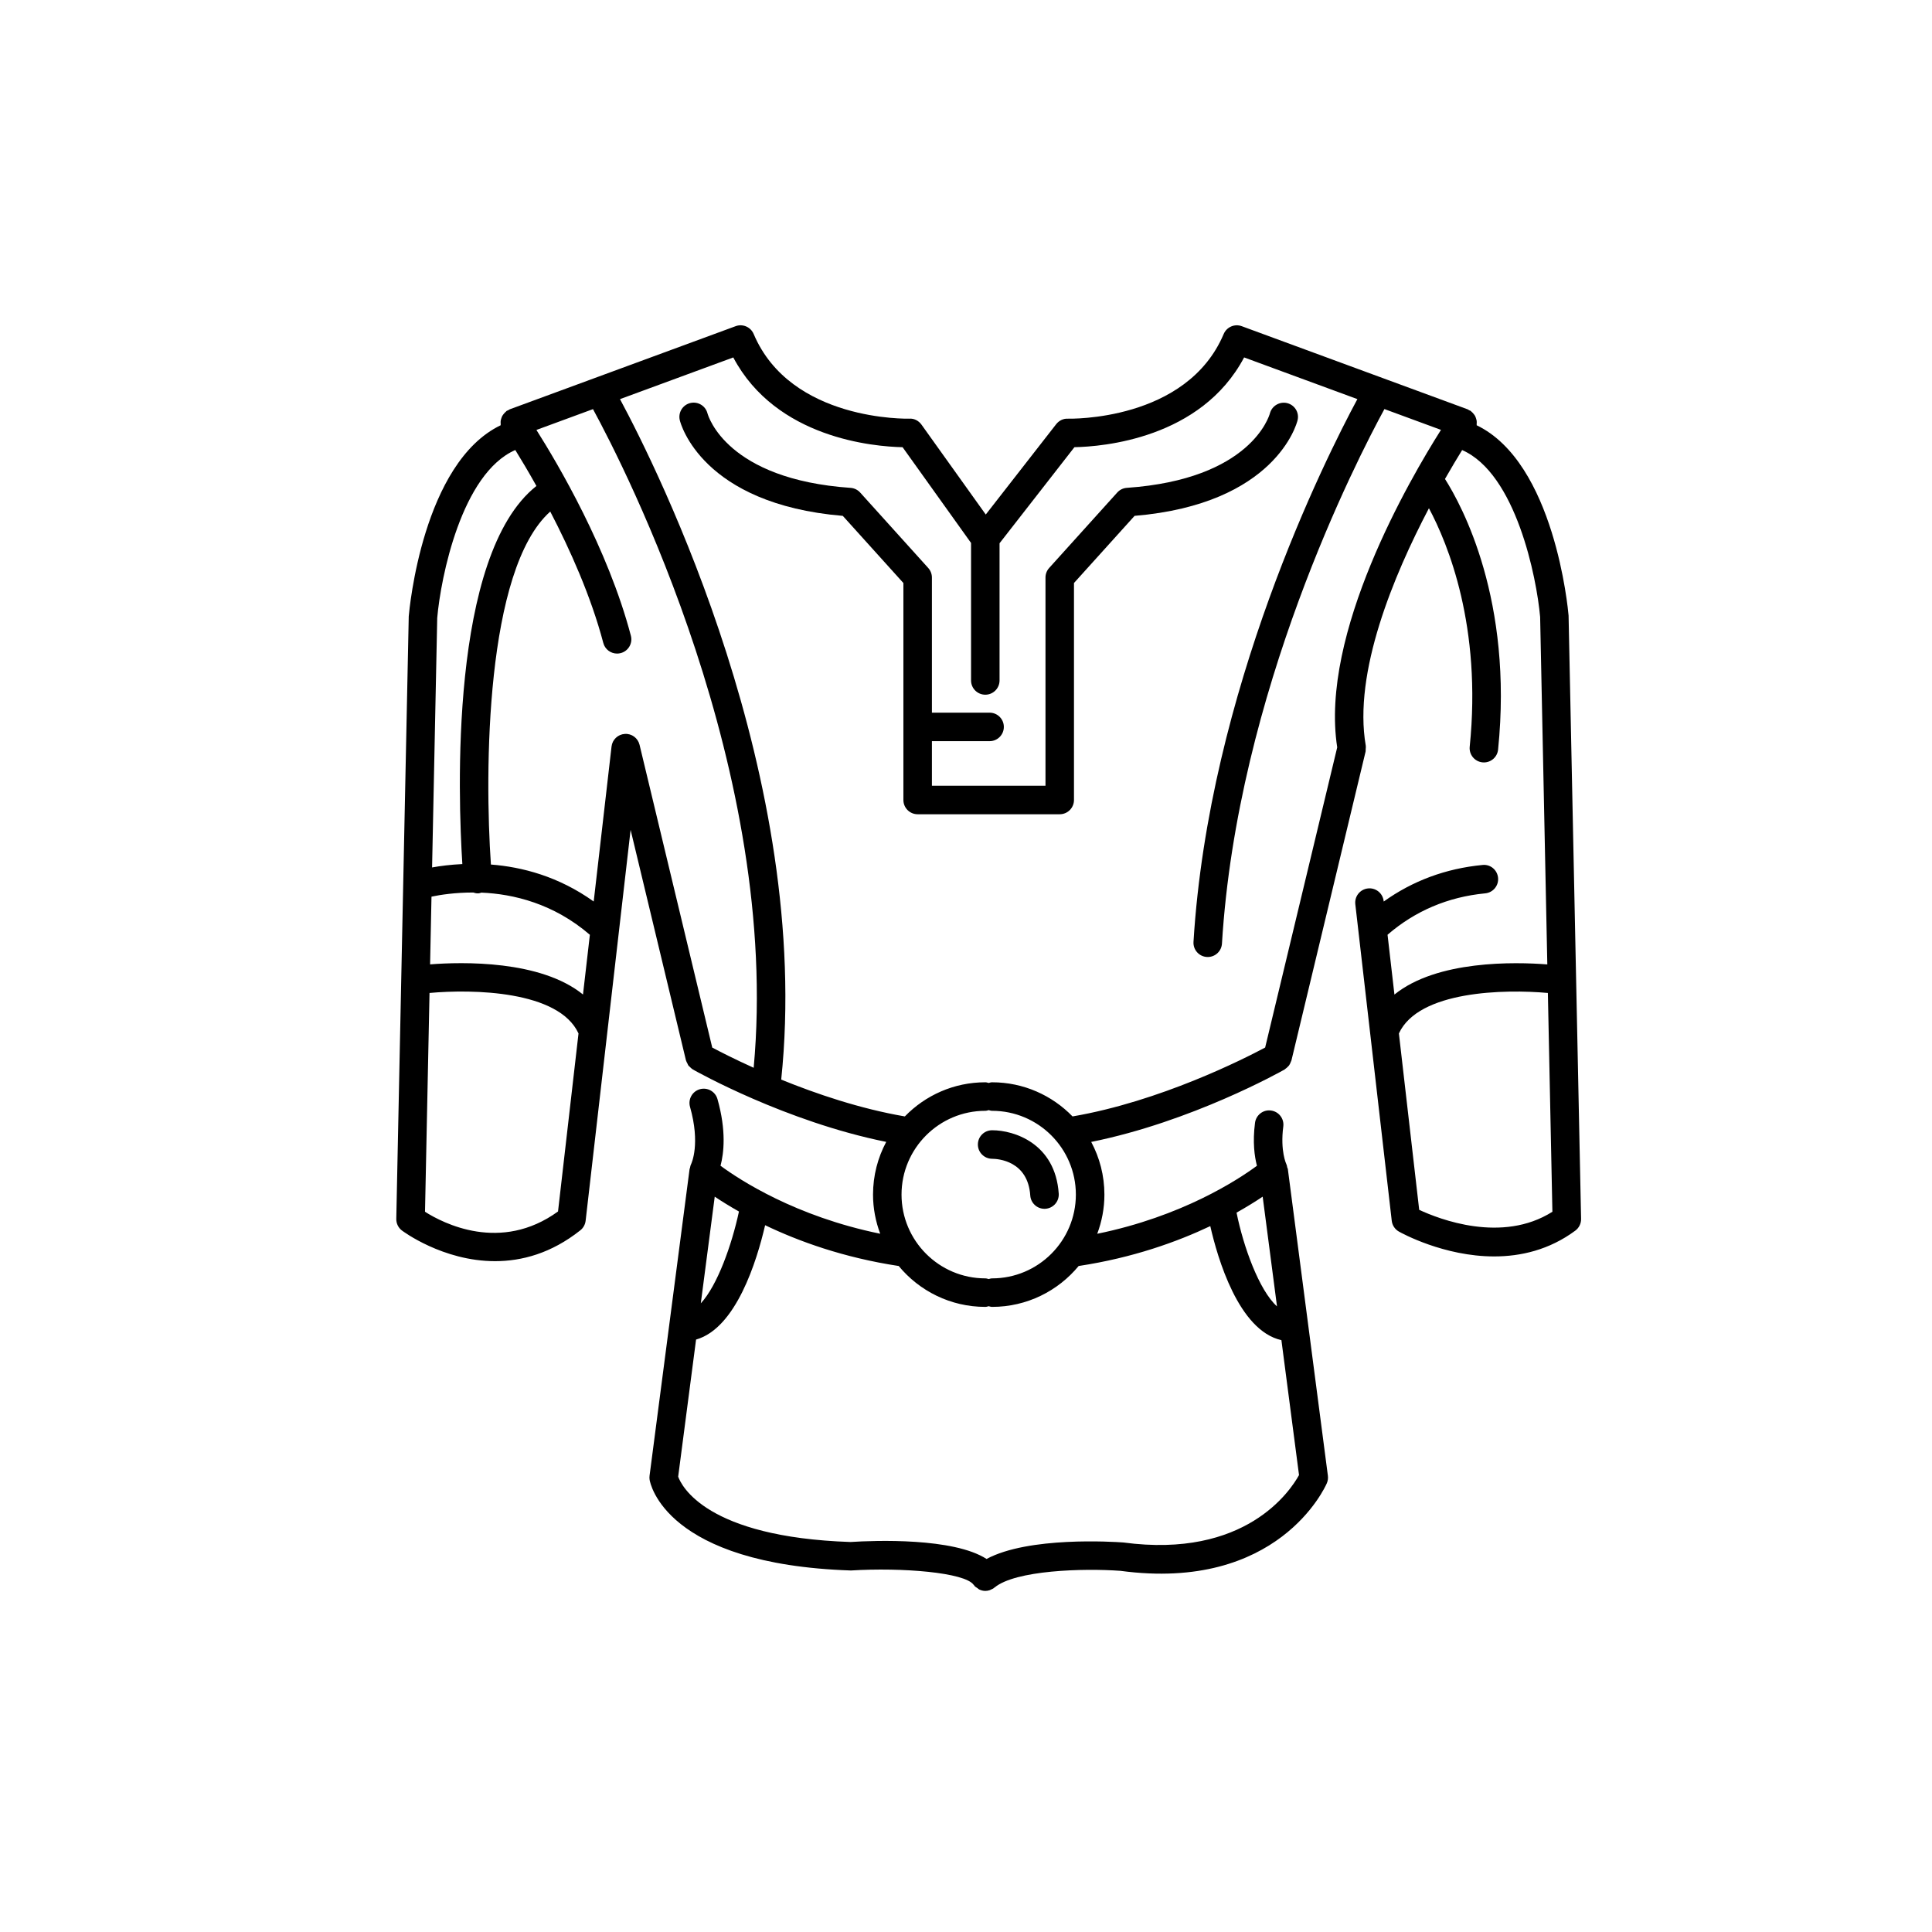
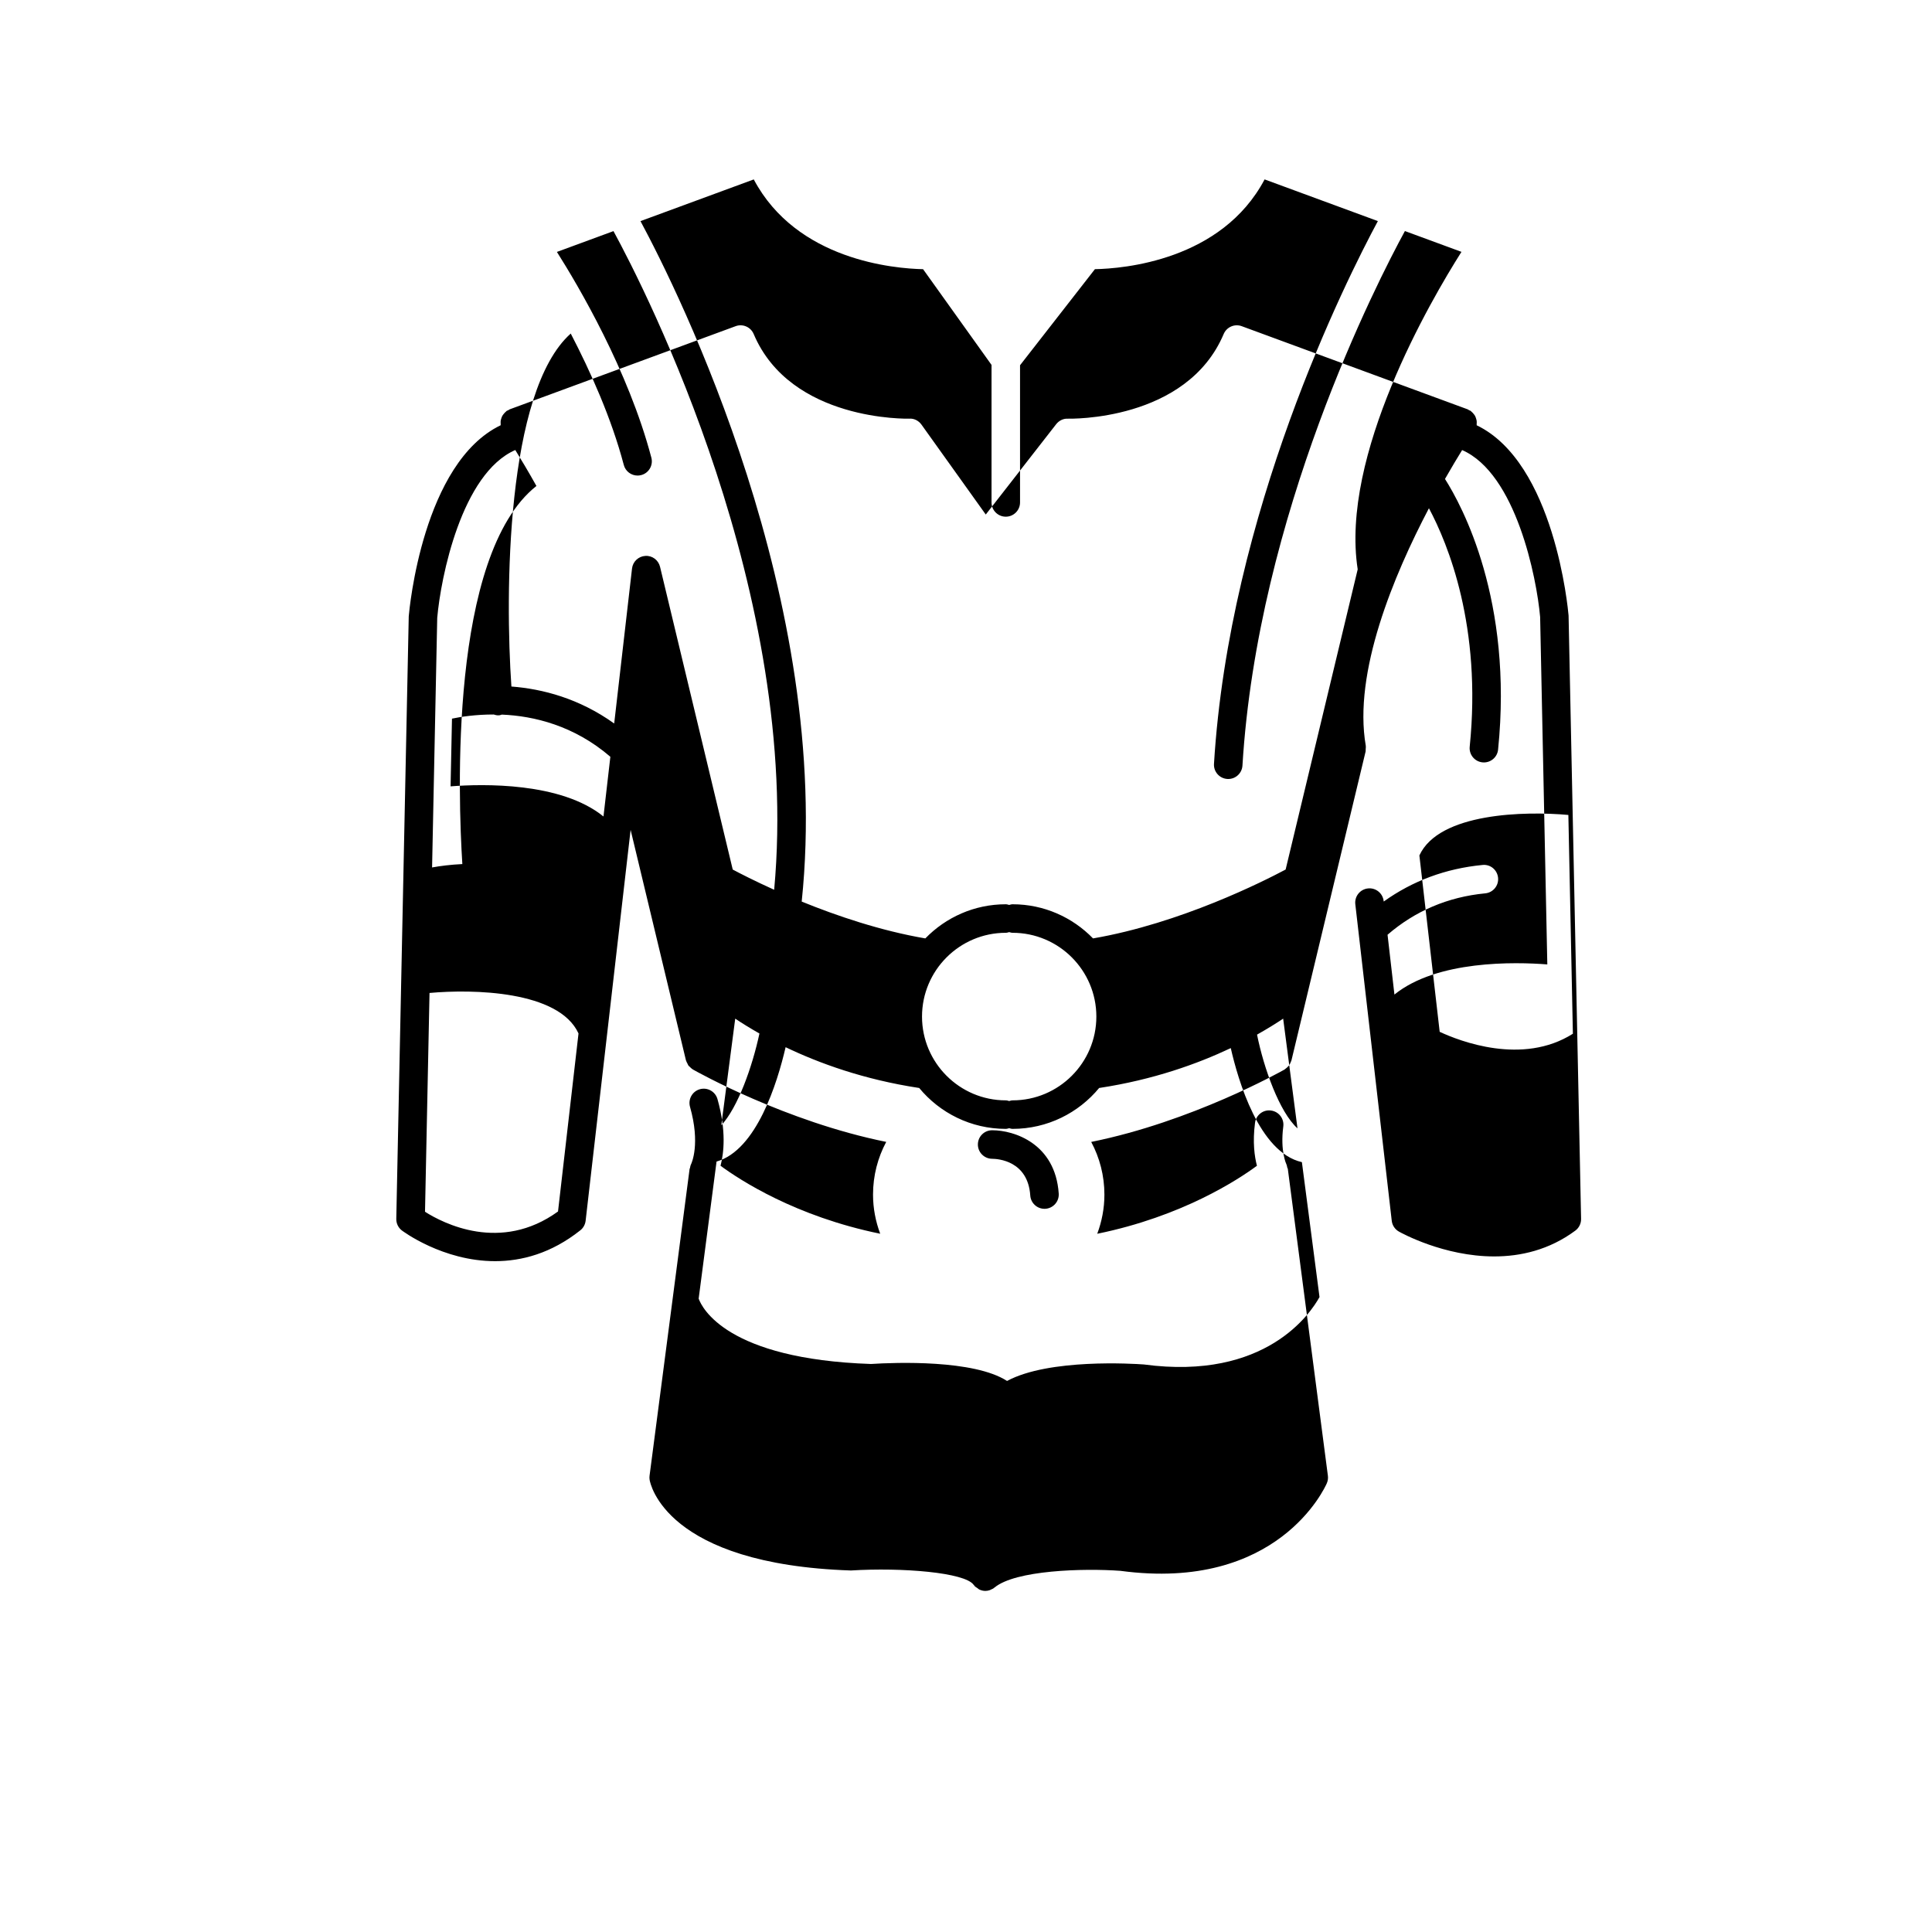
<svg xmlns="http://www.w3.org/2000/svg" fill="#000000" width="800px" height="800px" version="1.1" viewBox="144 144 512 512">
  <g>
-     <path d="m535.33 256.69c0.023-0.141-0.008-0.277 0.004-0.418 0.016-0.234 0.031-0.461 0.004-0.691-0.027-0.242-0.098-0.465-0.172-0.699-0.074-0.23-0.148-0.449-0.262-0.664-0.113-0.203-0.254-0.379-0.406-0.562-0.164-0.203-0.332-0.391-0.543-0.555-0.078-0.062-0.117-0.148-0.199-0.203-0.133-0.09-0.285-0.109-0.422-0.18-0.141-0.074-0.246-0.191-0.402-0.246l-59.855-22.027c-1.879-0.699-3.996 0.215-4.785 2.07-9.832 23.234-40.934 22.441-41.27 22.441-1.195-0.078-2.367 0.5-3.117 1.453l-18.664 23.949-17.035-23.824c-0.734-1.031-1.988-1.691-3.207-1.578-0.312-0.004-31.434 0.805-41.266-22.441-0.785-1.855-2.906-2.773-4.785-2.07l-59.855 22.027c-0.152 0.055-0.258 0.172-0.402 0.246-0.141 0.07-0.293 0.09-0.426 0.18-0.082 0.055-0.125 0.145-0.199 0.203-0.207 0.164-0.375 0.352-0.539 0.555-0.152 0.184-0.293 0.359-0.406 0.562-0.117 0.215-0.191 0.434-0.266 0.664-0.074 0.234-0.145 0.457-0.172 0.699-0.027 0.23-0.012 0.453 0.004 0.688 0.008 0.141-0.023 0.281 0.004 0.422-20.625 9.941-24.203 48.672-24.367 50.656l-3.301 159.66c-0.023 1.199 0.523 2.344 1.473 3.074 0.16 0.121 10.816 8.145 24.715 8.141 7.012 0 14.855-2.043 22.582-8.176 0.785-0.621 1.289-1.531 1.406-2.527l11.922-103.6 14.668 61.094c0.004 0.023 0.023 0.039 0.031 0.062 0.07 0.27 0.219 0.5 0.348 0.75 0.098 0.191 0.16 0.406 0.289 0.578 0.094 0.125 0.234 0.207 0.344 0.316 0.234 0.242 0.465 0.484 0.754 0.652 0.02 0.012 0.031 0.031 0.051 0.043 1.039 0.59 24.637 13.828 51.254 19.199-2.227 4.168-3.496 8.918-3.496 13.965 0 3.652 0.695 7.137 1.902 10.375-22.438-4.582-37.223-14.262-42.316-18.016 0.879-3.34 1.574-9.262-0.812-17.676-0.574-2.012-2.668-3.172-4.668-2.606-2.008 0.57-3.172 2.66-2.606 4.668 2.773 9.777 0.43 14.887 0.281 15.199-0.168 0.324-0.227 0.672-0.293 1.016-0.016 0.086-0.086 0.145-0.098 0.23l-10.613 81.312c-0.047 0.363-0.043 0.727 0.016 1.086 0.148 0.914 4.144 22.387 53.352 24.027 13.543-0.84 30.227 0.523 32.52 3.805 0.027 0.043 0.078 0.055 0.109 0.094 0.039 0.051 0.047 0.117 0.09 0.164 0.227 0.273 0.531 0.426 0.809 0.617 0.156 0.105 0.277 0.258 0.445 0.34 0.52 0.25 1.074 0.395 1.645 0.395 0.402 0 0.801-0.074 1.191-0.207 0.129-0.043 0.242-0.121 0.367-0.18 0.203-0.094 0.414-0.164 0.605-0.297 0.043-0.031 0.062-0.078 0.105-0.109 0.051-0.039 0.109-0.051 0.156-0.09 5.5-4.609 23.512-5.16 33.363-4.441 41.723 5.617 54.203-22.043 54.715-23.219 0.27-0.629 0.367-1.312 0.277-1.988l-10.617-81.312c-0.016-0.133-0.121-0.23-0.152-0.359-0.062-0.293-0.094-0.594-0.234-0.875-0.016-0.035-1.668-3.488-0.816-10 0.27-2.07-1.188-3.965-3.258-4.234-2.062-0.289-3.965 1.188-4.234 3.258-0.672 5.152-0.129 8.945 0.508 11.383-5.082 3.75-19.875 13.438-42.324 18.023 1.211-3.234 1.902-6.723 1.902-10.375 0-5.047-1.27-9.797-3.496-13.965 26.617-5.371 50.215-18.609 51.254-19.199 0.07-0.039 0.109-0.109 0.176-0.152 0.262-0.172 0.488-0.379 0.703-0.609 0.105-0.113 0.223-0.211 0.309-0.336 0.191-0.266 0.32-0.57 0.441-0.887 0.043-0.121 0.117-0.227 0.148-0.348 0.008-0.023 0.023-0.043 0.031-0.07l19.652-81.863v-0.016c0.047-0.199 0.008-0.414 0.023-0.621 0.02-0.297 0.074-0.598 0.023-0.887v-0.008c-3.379-19.402 7.41-45.184 16.738-62.938 5.07 9.492 14.047 31.371 10.805 63.199-0.211 2.078 1.301 3.93 3.375 4.144 0.129 0.012 0.262 0.02 0.391 0.02 1.914 0 3.559-1.449 3.754-3.394 4.027-39.551-9.543-64.609-14.07-71.73 1.719-3.016 3.281-5.613 4.543-7.656 14.258 6.231 19.758 33.785 20.672 44.246l1.902 92.062c-8.562-0.668-29.246-1.148-40.516 7.988l-1.824-15.852c7.301-6.305 15.992-10.02 25.891-10.973 2.078-0.199 3.598-2.047 3.398-4.121-0.199-2.078-2.031-3.625-4.121-3.398-9.777 0.941-18.543 4.219-26.18 9.688l-0.023-0.148c-0.234-2.074-2.121-3.566-4.188-3.32-2.07 0.238-3.559 2.113-3.32 4.188l9.656 83.891c0.137 1.203 0.848 2.266 1.902 2.859 0.703 0.395 11.922 6.582 25.246 6.582 6.988 0 14.562-1.703 21.496-6.836 0.984-0.73 1.555-1.891 1.531-3.117l-3.316-159.9c-0.152-1.758-3.723-40.477-24.355-50.414zm-275.46 51.062c0.926-10.691 6.43-38.258 20.688-44.492 1.52 2.453 3.465 5.707 5.602 9.527-23.16 18.305-20.746 82.738-19.633 100.2-3.152 0.152-5.883 0.504-8.02 0.895zm32.012 157.3c-15.203 11.02-30.461 3.125-35.25 0.078l1.195-57.984c11.383-1.043 34.273-0.648 39.484 10.73zm6.617-57.5c-11.27-9.133-31.961-8.652-40.52-7.984l0.371-17.945c2.383-0.508 6.309-1.105 11.07-1.098 0.375 0.125 0.766 0.223 1.18 0.223 0.109 0 0.223-0.004 0.332-0.016 0.223-0.02 0.406-0.125 0.617-0.18 8.5 0.352 19.168 2.898 28.773 11.176zm45.234 19.422c-5.176-2.34-9.043-4.324-10.98-5.359l-19.262-80.23c-0.43-1.785-2.078-3.019-3.902-2.887-1.832 0.109-3.316 1.52-3.523 3.34l-4.727 41.07c-9.281-6.644-18.984-9.164-27.238-9.797-1.695-24.473-1.48-78.18 15.723-93.543 5.211 10.02 10.797 22.441 14.059 34.82 0.445 1.699 1.977 2.816 3.652 2.816 0.32 0 0.641-0.039 0.965-0.125 2.019-0.531 3.223-2.598 2.691-4.613-6.082-23.086-19.371-45.586-25.031-54.527l14.992-5.516c8.547 15.711 49.789 96.328 42.582 174.55zm-10.32 34.152c1.719 1.16 3.914 2.516 6.418 3.941-1.902 8.859-5.703 19.566-10.109 24.328zm145.21 0 3.797 29.078c-4.762-4.285-8.918-15.875-10.719-24.844 2.734-1.539 5.082-2.996 6.922-4.234zm-13.883 7.805c1.914 8.422 7.488 27.672 18.848 30.223l4.668 35.754c-2.289 4.168-14.188 22.211-46.566 17.863-2.727-0.199-25.105-1.613-36.238 4.371-8.766-5.664-29.555-4.922-36.055-4.496-38.281-1.289-44.816-14.938-45.672-17.32l4.742-36.328c10.594-2.996 16.09-20.797 18.301-30.305 8.879 4.258 20.73 8.574 35.348 10.801 0.016 0.004 0.031-0.004 0.043-0.004 5.461 6.621 13.727 10.848 22.957 10.848 0.32 0 0.602-0.105 0.898-0.18 0.297 0.074 0.578 0.18 0.898 0.18 9.23 0 17.496-4.227 22.957-10.848 0.016-0.004 0.031 0.004 0.047 0.004 14.344-2.184 26-6.387 34.824-10.562zm-81.824-8.352c0-12.242 9.961-22.203 22.203-22.203 0.32 0 0.602-0.105 0.898-0.18 0.297 0.074 0.578 0.18 0.898 0.18 12.242 0 22.203 9.961 22.203 22.203 0 12.242-9.961 22.203-22.203 22.203-0.32 0-0.602 0.105-0.898 0.18-0.297-0.074-0.578-0.18-0.898-0.18-12.242-0.004-22.203-9.961-22.203-22.203zm115.46-118.52-19.098 79.551c-5.684 3.027-27.863 14.277-51.043 18.254-5.41-5.57-12.965-9.047-21.324-9.047-0.32 0-0.602 0.105-0.898 0.18-0.297-0.074-0.578-0.18-0.898-0.18-8.359 0-15.914 3.477-21.324 9.047-11.879-2.039-23.488-5.984-32.762-9.762 8.32-79.559-32.738-161.75-42.723-180.33l30.02-11.047c11.379 21.461 37.277 23.625 44.871 23.789l18.141 25.371v36.441c0 2.086 1.691 3.777 3.777 3.777 2.086 0 3.777-1.691 3.777-3.777v-36.355l19.84-25.461c7.469-0.145 33.543-2.234 44.973-23.789l30.016 11.047c-8.496 15.789-39.379 77.301-43.43 143.84-0.129 2.082 1.457 3.875 3.543 4 0.078 0.004 0.156 0.008 0.23 0.008 1.984 0 3.648-1.543 3.769-3.551 4.055-66.609 35.711-128.19 43.055-141.66l14.988 5.516c-8.211 12.953-32.176 53.961-27.5 84.137zm21.727 122.56-5.379-46.742c5.203-11.355 28.094-11.766 39.48-10.73l1.199 57.98c-13.371 8.469-30.035 1.945-35.301-0.508z" />
-     <path d="m487.87 255.37c0.492-2.012-0.73-4.019-2.734-4.535-1.992-0.496-4.055 0.699-4.594 2.699-0.191 0.711-5.086 17.477-37.918 19.75-0.977 0.066-1.891 0.512-2.543 1.238l-18.043 19.996c-0.629 0.695-0.973 1.598-0.973 2.531v55.176h-30.098v-11.809h15.285c2.086 0 3.777-1.691 3.777-3.777 0-2.086-1.691-3.777-3.777-3.777h-15.285v-35.809c0-0.934-0.348-1.836-0.973-2.531l-18.043-19.996c-0.656-0.727-1.566-1.172-2.543-1.238-32.719-2.266-37.691-18.922-37.918-19.742-0.512-2.004-2.543-3.223-4.562-2.738-2.027 0.496-3.269 2.543-2.773 4.566 0.223 0.918 5.863 22.195 43.195 25.336l16.059 17.797v57.5c0 2.086 1.691 3.777 3.777 3.777h37.652c2.086 0 3.777-1.691 3.777-3.777v-57.504l16.059-17.797c37.336-3.141 42.973-24.418 43.195-25.336z" />
+     <path d="m535.33 256.69c0.023-0.141-0.008-0.277 0.004-0.418 0.016-0.234 0.031-0.461 0.004-0.691-0.027-0.242-0.098-0.465-0.172-0.699-0.074-0.23-0.148-0.449-0.262-0.664-0.113-0.203-0.254-0.379-0.406-0.562-0.164-0.203-0.332-0.391-0.543-0.555-0.078-0.062-0.117-0.148-0.199-0.203-0.133-0.09-0.285-0.109-0.422-0.18-0.141-0.074-0.246-0.191-0.402-0.246l-59.855-22.027c-1.879-0.699-3.996 0.215-4.785 2.07-9.832 23.234-40.934 22.441-41.27 22.441-1.195-0.078-2.367 0.5-3.117 1.453l-18.664 23.949-17.035-23.824c-0.734-1.031-1.988-1.691-3.207-1.578-0.312-0.004-31.434 0.805-41.266-22.441-0.785-1.855-2.906-2.773-4.785-2.07l-59.855 22.027c-0.152 0.055-0.258 0.172-0.402 0.246-0.141 0.07-0.293 0.09-0.426 0.18-0.082 0.055-0.125 0.145-0.199 0.203-0.207 0.164-0.375 0.352-0.539 0.555-0.152 0.184-0.293 0.359-0.406 0.562-0.117 0.215-0.191 0.434-0.266 0.664-0.074 0.234-0.145 0.457-0.172 0.699-0.027 0.23-0.012 0.453 0.004 0.688 0.008 0.141-0.023 0.281 0.004 0.422-20.625 9.941-24.203 48.672-24.367 50.656l-3.301 159.66c-0.023 1.199 0.523 2.344 1.473 3.074 0.16 0.121 10.816 8.145 24.715 8.141 7.012 0 14.855-2.043 22.582-8.176 0.785-0.621 1.289-1.531 1.406-2.527l11.922-103.6 14.668 61.094c0.004 0.023 0.023 0.039 0.031 0.062 0.07 0.27 0.219 0.5 0.348 0.75 0.098 0.191 0.16 0.406 0.289 0.578 0.094 0.125 0.234 0.207 0.344 0.316 0.234 0.242 0.465 0.484 0.754 0.652 0.02 0.012 0.031 0.031 0.051 0.043 1.039 0.59 24.637 13.828 51.254 19.199-2.227 4.168-3.496 8.918-3.496 13.965 0 3.652 0.695 7.137 1.902 10.375-22.438-4.582-37.223-14.262-42.316-18.016 0.879-3.34 1.574-9.262-0.812-17.676-0.574-2.012-2.668-3.172-4.668-2.606-2.008 0.57-3.172 2.66-2.606 4.668 2.773 9.777 0.43 14.887 0.281 15.199-0.168 0.324-0.227 0.672-0.293 1.016-0.016 0.086-0.086 0.145-0.098 0.23l-10.613 81.312c-0.047 0.363-0.043 0.727 0.016 1.086 0.148 0.914 4.144 22.387 53.352 24.027 13.543-0.84 30.227 0.523 32.52 3.805 0.027 0.043 0.078 0.055 0.109 0.094 0.039 0.051 0.047 0.117 0.09 0.164 0.227 0.273 0.531 0.426 0.809 0.617 0.156 0.105 0.277 0.258 0.445 0.34 0.52 0.25 1.074 0.395 1.645 0.395 0.402 0 0.801-0.074 1.191-0.207 0.129-0.043 0.242-0.121 0.367-0.18 0.203-0.094 0.414-0.164 0.605-0.297 0.043-0.031 0.062-0.078 0.105-0.109 0.051-0.039 0.109-0.051 0.156-0.09 5.5-4.609 23.512-5.16 33.363-4.441 41.723 5.617 54.203-22.043 54.715-23.219 0.27-0.629 0.367-1.312 0.277-1.988l-10.617-81.312c-0.016-0.133-0.121-0.23-0.152-0.359-0.062-0.293-0.094-0.594-0.234-0.875-0.016-0.035-1.668-3.488-0.816-10 0.27-2.07-1.188-3.965-3.258-4.234-2.062-0.289-3.965 1.188-4.234 3.258-0.672 5.152-0.129 8.945 0.508 11.383-5.082 3.75-19.875 13.438-42.324 18.023 1.211-3.234 1.902-6.723 1.902-10.375 0-5.047-1.27-9.797-3.496-13.965 26.617-5.371 50.215-18.609 51.254-19.199 0.07-0.039 0.109-0.109 0.176-0.152 0.262-0.172 0.488-0.379 0.703-0.609 0.105-0.113 0.223-0.211 0.309-0.336 0.191-0.266 0.32-0.57 0.441-0.887 0.043-0.121 0.117-0.227 0.148-0.348 0.008-0.023 0.023-0.043 0.031-0.07l19.652-81.863v-0.016c0.047-0.199 0.008-0.414 0.023-0.621 0.02-0.297 0.074-0.598 0.023-0.887v-0.008c-3.379-19.402 7.41-45.184 16.738-62.938 5.07 9.492 14.047 31.371 10.805 63.199-0.211 2.078 1.301 3.93 3.375 4.144 0.129 0.012 0.262 0.02 0.391 0.02 1.914 0 3.559-1.449 3.754-3.394 4.027-39.551-9.543-64.609-14.07-71.73 1.719-3.016 3.281-5.613 4.543-7.656 14.258 6.231 19.758 33.785 20.672 44.246l1.902 92.062c-8.562-0.668-29.246-1.148-40.516 7.988l-1.824-15.852c7.301-6.305 15.992-10.02 25.891-10.973 2.078-0.199 3.598-2.047 3.398-4.121-0.199-2.078-2.031-3.625-4.121-3.398-9.777 0.941-18.543 4.219-26.18 9.688l-0.023-0.148c-0.234-2.074-2.121-3.566-4.188-3.32-2.07 0.238-3.559 2.113-3.32 4.188l9.656 83.891c0.137 1.203 0.848 2.266 1.902 2.859 0.703 0.395 11.922 6.582 25.246 6.582 6.988 0 14.562-1.703 21.496-6.836 0.984-0.73 1.555-1.891 1.531-3.117l-3.316-159.9c-0.152-1.758-3.723-40.477-24.355-50.414zm-275.46 51.062c0.926-10.691 6.43-38.258 20.688-44.492 1.52 2.453 3.465 5.707 5.602 9.527-23.16 18.305-20.746 82.738-19.633 100.2-3.152 0.152-5.883 0.504-8.02 0.895zm32.012 157.3c-15.203 11.02-30.461 3.125-35.25 0.078l1.195-57.984c11.383-1.043 34.273-0.648 39.484 10.73m6.617-57.5c-11.27-9.133-31.961-8.652-40.52-7.984l0.371-17.945c2.383-0.508 6.309-1.105 11.07-1.098 0.375 0.125 0.766 0.223 1.18 0.223 0.109 0 0.223-0.004 0.332-0.016 0.223-0.02 0.406-0.125 0.617-0.18 8.5 0.352 19.168 2.898 28.773 11.176zm45.234 19.422c-5.176-2.34-9.043-4.324-10.98-5.359l-19.262-80.23c-0.43-1.785-2.078-3.019-3.902-2.887-1.832 0.109-3.316 1.52-3.523 3.34l-4.727 41.07c-9.281-6.644-18.984-9.164-27.238-9.797-1.695-24.473-1.48-78.18 15.723-93.543 5.211 10.02 10.797 22.441 14.059 34.82 0.445 1.699 1.977 2.816 3.652 2.816 0.32 0 0.641-0.039 0.965-0.125 2.019-0.531 3.223-2.598 2.691-4.613-6.082-23.086-19.371-45.586-25.031-54.527l14.992-5.516c8.547 15.711 49.789 96.328 42.582 174.55zm-10.32 34.152c1.719 1.16 3.914 2.516 6.418 3.941-1.902 8.859-5.703 19.566-10.109 24.328zm145.21 0 3.797 29.078c-4.762-4.285-8.918-15.875-10.719-24.844 2.734-1.539 5.082-2.996 6.922-4.234zm-13.883 7.805c1.914 8.422 7.488 27.672 18.848 30.223l4.668 35.754c-2.289 4.168-14.188 22.211-46.566 17.863-2.727-0.199-25.105-1.613-36.238 4.371-8.766-5.664-29.555-4.922-36.055-4.496-38.281-1.289-44.816-14.938-45.672-17.32l4.742-36.328c10.594-2.996 16.09-20.797 18.301-30.305 8.879 4.258 20.73 8.574 35.348 10.801 0.016 0.004 0.031-0.004 0.043-0.004 5.461 6.621 13.727 10.848 22.957 10.848 0.32 0 0.602-0.105 0.898-0.18 0.297 0.074 0.578 0.18 0.898 0.18 9.23 0 17.496-4.227 22.957-10.848 0.016-0.004 0.031 0.004 0.047 0.004 14.344-2.184 26-6.387 34.824-10.562zm-81.824-8.352c0-12.242 9.961-22.203 22.203-22.203 0.32 0 0.602-0.105 0.898-0.18 0.297 0.074 0.578 0.18 0.898 0.18 12.242 0 22.203 9.961 22.203 22.203 0 12.242-9.961 22.203-22.203 22.203-0.32 0-0.602 0.105-0.898 0.18-0.297-0.074-0.578-0.18-0.898-0.18-12.242-0.004-22.203-9.961-22.203-22.203zm115.46-118.52-19.098 79.551c-5.684 3.027-27.863 14.277-51.043 18.254-5.41-5.57-12.965-9.047-21.324-9.047-0.32 0-0.602 0.105-0.898 0.18-0.297-0.074-0.578-0.18-0.898-0.18-8.359 0-15.914 3.477-21.324 9.047-11.879-2.039-23.488-5.984-32.762-9.762 8.32-79.559-32.738-161.75-42.723-180.33l30.02-11.047c11.379 21.461 37.277 23.625 44.871 23.789l18.141 25.371v36.441c0 2.086 1.691 3.777 3.777 3.777 2.086 0 3.777-1.691 3.777-3.777v-36.355l19.84-25.461c7.469-0.145 33.543-2.234 44.973-23.789l30.016 11.047c-8.496 15.789-39.379 77.301-43.43 143.84-0.129 2.082 1.457 3.875 3.543 4 0.078 0.004 0.156 0.008 0.23 0.008 1.984 0 3.648-1.543 3.769-3.551 4.055-66.609 35.711-128.19 43.055-141.66l14.988 5.516c-8.211 12.953-32.176 53.961-27.5 84.137zm21.727 122.56-5.379-46.742c5.203-11.355 28.094-11.766 39.48-10.73l1.199 57.98c-13.371 8.469-30.035 1.945-35.301-0.508z" />
    <path d="m406.91 451.09c1.582 0.012 9.5 0.539 10.121 9.734 0.137 1.996 1.797 3.523 3.766 3.523 0.086 0 0.172-0.004 0.258-0.008 2.082-0.145 3.656-1.945 3.519-4.023-0.898-13.293-11.844-16.785-17.594-16.785h-0.094c-2.078 0.016-3.738 1.699-3.738 3.777-0.004 2.074 1.688 3.766 3.762 3.781z" />
  </g>
</svg>